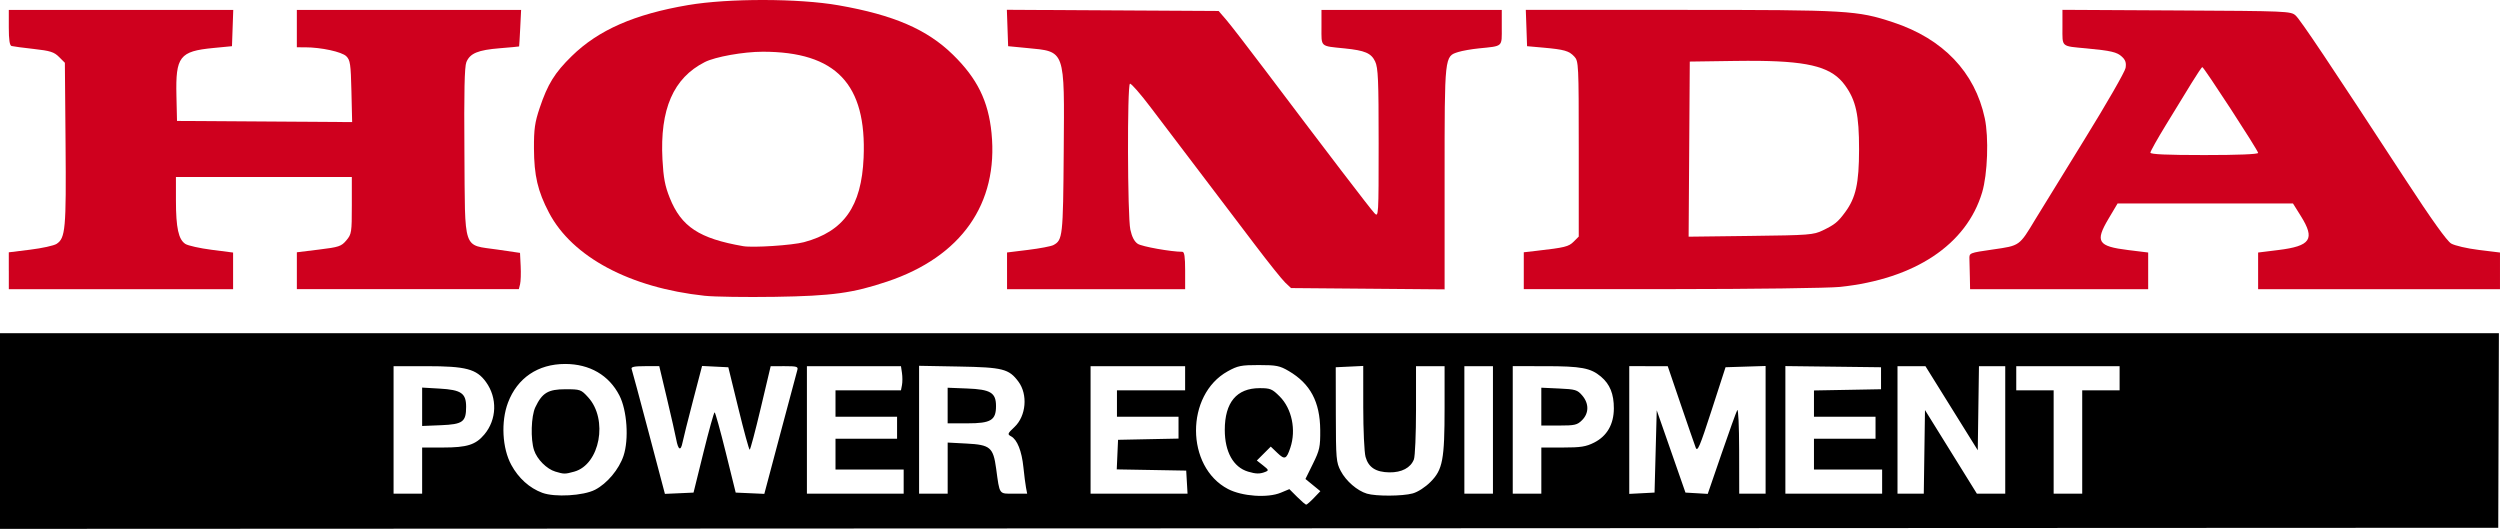
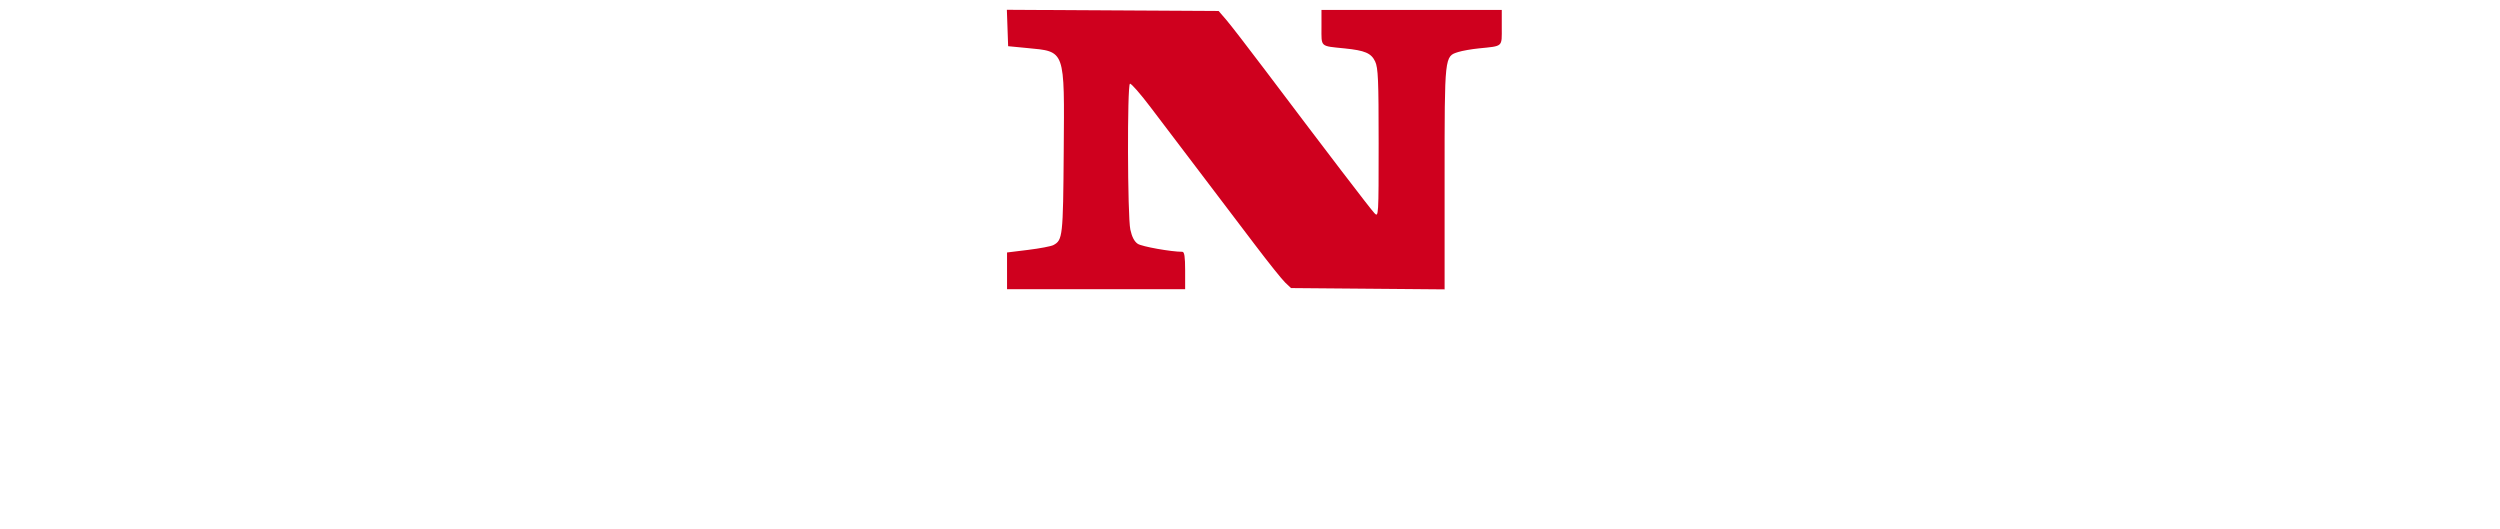
<svg xmlns="http://www.w3.org/2000/svg" id="svg2" version="1.1" viewBox="0 0 341.1 72.156">
  <g id="layer1" transform="translate(-121.14 -324.55)">
    <g id="g4232">
-       <path id="path4203" d="m121.14 370.01v13.35 13.35l170.43-0.074 170.43-0.076 0.045-13.275 0.045-13.273h-170.48-170.47zm77.1 4.199c3.357 0 5.989 1.528 7.414 4.305 1.042 2.029 1.311 5.966 0.562 8.221-0.613 1.846-2.242 3.79-3.883 4.637-1.597 0.824-5.5 1.05-7.205 0.416-1.75-0.65-3.237-1.989-4.223-3.801-1.24-2.278-1.434-5.902-0.455-8.5 1.269-3.366 4.09-5.277 7.789-5.277zm94.65 0.15c2.401 0 2.855 0.09 4.094 0.818 2.939 1.728 4.257 4.199 4.287 8.037 0.018 2.32-0.074 2.747-0.998 4.623l-1.018 2.066 1.018 0.832 1.018 0.832-0.881 0.92c-0.485 0.506-0.959 0.92-1.055 0.92-0.096 0-0.651-0.476-1.234-1.059l-1.061-1.06-1.17 0.488c-1.783 0.745-5.273 0.502-7.199-0.502-5.798-3.024-5.829-12.855-0.049-16.059 1.381-0.766 1.838-0.857 4.248-0.857zm-46.35 0.102 5.475 0.1c5.949 0.107 6.782 0.318 8.076 2.055 1.311 1.759 1.058 4.692-0.533 6.193-0.96 0.905-0.991 0.993-0.463 1.275 0.834 0.446 1.457 2.015 1.68 4.225 0.108 1.073 0.269 2.322 0.355 2.775l0.158 0.824h-1.818c-2.066 0-1.921 0.206-2.416-3.426-0.395-2.901-0.803-3.244-4.051-3.414l-2.562-0.135v3.488 3.486h-1.951-1.949v-8.723-8.725zm60.6 0.019 0.002 5.639c0.001 3.102 0.142 6.147 0.314 6.768 0.399 1.436 1.398 2.085 3.25 2.113 1.68 0.025 2.911-0.627 3.348-1.775 0.158-0.415 0.287-3.445 0.287-6.734v-5.981h1.949 1.949v5.684c0 7.077-0.258 8.445-1.914 10.105-0.727 0.729-1.731 1.379-2.436 1.574h-0.002c-1.384 0.384-5.005 0.402-6.242 0.031-1.327-0.398-2.851-1.716-3.572-3.088-0.621-1.181-0.661-1.65-0.672-7.707l-0.012-6.451 1.875-0.088 1.875-0.09zm-90.211 0.002 1.793 0.09 1.791 0.088 1.375 5.625c0.756 3.094 1.449 5.625 1.539 5.625s0.772-2.565 1.514-5.699l1.35-5.699 1.895-0.002c1.663-0.001 1.878 0.063 1.744 0.523-0.084 0.289-1.133 4.21-2.33 8.713l-2.176 8.188-1.953-0.088-1.953-0.086-1.355-5.477c-0.745-3.011-1.43-5.475-1.522-5.475s-0.776 2.463-1.522 5.475v0.002l-1.353 5.475-1.953 0.088-1.953 0.086-2.203-8.336c-1.212-4.586-2.266-8.507-2.342-8.713-0.102-0.276 0.379-0.375 1.818-0.375h1.957l1.051 4.424c0.578 2.434 1.145 4.934 1.26 5.555 0.273 1.474 0.62 1.652 0.861 0.441 0.106-0.534 0.749-3.103 1.43-5.709l1.238-4.738zm145.11 0.004v8.711 8.711h-1.801-1.799l-0.01-5.924c-0.005-3.343-0.118-5.729-0.26-5.475-0.138 0.247-1.099 2.918-2.137 5.938l-1.887 5.49-1.52-0.09-1.52-0.088-1.959-5.613-1.959-5.613-0.15 5.613-0.15 5.611-1.725 0.09-1.725 0.09v-8.715-8.715l2.625 0.004 2.625 0.002 1.762 5.174c0.97 2.845 1.892 5.509 2.049 5.922 0.245 0.646 0.547-0.06 2.18-5.1l1.895-5.852 2.732-0.086 2.732-0.086zm2.699 0.012 6.525 0.08 6.525 0.08v1.5 1.5l-4.574 0.084-4.576 0.082v1.793 1.791h4.201 4.199v1.5 1.5h-4.199-4.201v2.102 2.1h4.65 4.65v1.65 1.648h-6.6-6.602v-8.705-8.705zm-37.199 0.01 4.426 0.002c4.91 0.002 6.207 0.245 7.606 1.422 1.227 1.033 1.77 2.368 1.764 4.342-0.007 2.164-0.937 3.777-2.686 4.66-1.115 0.563-1.825 0.676-4.273 0.676h-2.936v3.148 0.002 3.148h-1.951-1.949v-8.699-8.701zm-152.7 0.002h4.445c5.438 0 6.874 0.379 8.164 2.16 1.577 2.177 1.483 5.132-0.229 7.166-1.179 1.402-2.357 1.773-5.623 1.773h-2.859v3.15 3.148h-1.949-1.949v-8.699-8.699zm56.398 0h6.416 6.416l0.137 0.93c0.075 0.512 0.076 1.255 0 1.65l-0.139 0.719h-4.465-4.465v1.801 1.799h4.201 4.199v1.5 1.5h-4.199-4.201v2.102 2.1h4.65 4.65v1.65 1.648h-6.6-6.602v-8.699-8.699zm38.701 0h6.449 6.451v1.648 1.65h-4.65-4.65v1.801 1.799h4.199 4.201v1.492 1.492l-4.125 0.082-4.125 0.084-0.09 2.018-0.088 2.018 4.738 0.082 4.738 0.084 0.092 1.574 0.09 1.574h-6.615-6.615v-8.699-8.699zm51 0h1.949 1.951v8.699 8.699h-1.951-1.949v-8.699-8.699zm59.1 0h1.904 1.906l3.568 5.734 3.57 5.736 0.082-5.736 0.082-5.734h1.793 1.793v8.699 8.699h-1.934-1.934l-3.541-5.707-3.541-5.705-0.082 5.705-0.082 5.707h-1.793-1.793v-8.699-8.699zm16.199 0h7.051 7.051v1.648 1.65h-2.551-2.551v7.051 7.049h-1.949-1.949v-7.049-7.051h-2.551-2.551v-1.65-1.648zm-217.5 2.922v2.619 2.619l2.574-0.105c2.974-0.122 3.426-0.453 3.426-2.516 0-1.847-0.67-2.309-3.603-2.478l-2.397-0.139zm152.7 0.014v2.582 2.582h2.414c2.163 0 2.489-0.076 3.148-0.736 0.952-0.952 0.959-2.273 0.016-3.369-0.659-0.766-0.929-0.846-3.15-0.947l-2.428-0.111zm-81 0.004v2.43 2.43h2.699c3.2 0 3.9-0.422 3.9-2.353 0-1.828-0.733-2.275-3.932-2.4l-2.668-0.105zm42.561 0.06c-3.128 0.002-4.748 1.946-4.748 5.699 0 2.997 1.169 5.089 3.18 5.691 1.064 0.319 1.598 0.329 2.326 0.043 0.524-0.206 0.502-0.275-0.281-0.891l-0.852-0.67 0.951-0.949 0.949-0.949 0.908 0.869c1 0.958 1.236 0.862 1.764-0.715 0.813-2.431 0.21-5.332-1.455-6.998-1.028-1.028-1.279-1.132-2.742-1.131zm-94.713 0.148c-2.353 0-3.171 0.49-4.104 2.455-0.575 1.212-0.668 4.362-0.172 5.865 0.412 1.247 1.725 2.564 2.908 2.918 1.179 0.353 1.309 0.354 2.57 0.004 3.511-0.975 4.658-7.134 1.893-10.152-0.965-1.054-1.066-1.09-3.096-1.09z" />
-       <path id="path4163" fill="#cf001e" d="m225.32 324.55c-3.765-0.006-7.539 0.224-10.295 0.693-7.33 1.248-12.229 3.396-15.877 6.963-2.326 2.274-3.284 3.824-4.375 7.074-0.662 1.972-0.79 2.878-0.779 5.518 0.015 3.707 0.517 5.852 2.053 8.775 3.176 6.044 11.044 10.241 21.244 11.334 1.32 0.141 5.64 0.205 9.6 0.143 7.792-0.123 10.594-0.504 15.311-2.088 10.101-3.391 15.174-10.615 14.223-20.256-0.431-4.365-1.949-7.448-5.262-10.689-3.532-3.457-8.076-5.42-15.598-6.74-2.722-0.478-6.479-0.721-10.244-0.727zm-0.119 7.057c10.008 0 14.203 4.407 13.77 14.469-0.286 6.644-2.695 10.054-8.135 11.516-1.583 0.425-6.95 0.778-8.295 0.545-5.992-1.039-8.445-2.652-10.021-6.59-0.651-1.625-0.862-2.744-0.994-5.24-0.362-6.866 1.483-11.109 5.777-13.287 1.427-0.723 5.279-1.412 7.898-1.412z" />
-       <path id="path4159" fill="#cf001e" d="m122.34 361.49v-2.513l2.925-0.361c1.609-0.199 3.223-0.552 3.588-0.786 1.218-0.781 1.332-2.039 1.232-13.695l-0.094-11.019-0.796-0.795c-0.676-0.676-1.196-0.84-3.45-1.091-1.46-0.162-2.823-0.343-3.029-0.402-0.26-0.074-0.375-0.845-0.375-2.516v-2.409h15.312 15.312l-0.087 2.475-0.087 2.475-2.55 0.246c-4.595 0.444-5.152 1.165-5.029 6.503l0.079 3.45 11.948 0.079 11.948 0.079-0.098-4.196c-0.087-3.723-0.165-4.263-0.698-4.788-0.612-0.604-3.432-1.216-5.625-1.22l-1.125-0.002v-2.55-2.55h15.3 15.3l-0.122 2.475c-0.067 1.361-0.135 2.49-0.15 2.509-0.016 0.019-1.2 0.129-2.632 0.245-2.986 0.242-4.066 0.69-4.565 1.895-0.255 0.615-0.329 4.036-0.267 12.306 0.102 13.725-0.292 12.567 4.514 13.271l3.072 0.45 0.089 1.8c0.049 0.99 0.012 2.104-0.081 2.475l-0.169 0.675h-15.144-15.144v-2.516-2.516l3.002-0.368c2.747-0.336 3.066-0.443 3.75-1.257 0.713-0.847 0.748-1.071 0.748-4.766v-3.877h-12-12l0.002 3.225c0.002 3.704 0.351 5.303 1.288 5.904 0.363 0.233 1.976 0.592 3.585 0.799l2.925 0.376v2.498 2.498h-15.3-15.3v-2.513z" />
      <path id="path4157" fill="#cf001e" d="m258.54 361.5v-2.502l2.881-0.354c1.585-0.195 3.134-0.489 3.443-0.655 1.27-0.679 1.322-1.158 1.41-12.737 0.106-14.087 0.264-13.641-5.034-14.153l-2.55-0.246-0.087-2.483-0.087-2.483 14.447 0.083 14.447 0.083 1.026 1.187c0.564 0.653 2.964 3.758 5.334 6.9 8.288 10.992 14.345 18.918 14.906 19.505 0.554 0.58 0.565 0.394 0.565-9.555 0-8.657-0.07-10.294-0.477-11.152-0.541-1.139-1.387-1.501-4.173-1.784-3.372-0.342-3.15-0.141-3.15-2.857v-2.394h12.3 12.3v2.394c0 2.716 0.222 2.515-3.15 2.857-0.99 0.1-2.241 0.321-2.78 0.491-1.89 0.594-1.87 0.409-1.87 17.208v15.179l-10.476-0.089-10.476-0.089-0.79-0.743c-0.435-0.409-2.324-2.771-4.199-5.25s-5.258-6.937-7.518-9.907-5.257-6.917-6.659-8.772c-1.402-1.854-2.669-3.298-2.815-3.207-0.383 0.237-0.334 18.081 0.054 19.893 0.215 1.002 0.55 1.644 1.019 1.952 0.571 0.374 4.551 1.084 6.077 1.084 0.28 0 0.383 0.682 0.383 2.55v2.55h-12.15-12.15v-2.502z" />
-       <path id="path4155" fill="#cf001e" d="m329.32 325.9 0.088 2.477 0.086 2.475 2.188 0.195c2.9 0.259 3.532 0.44 4.254 1.215 0.59 0.633 0.609 1.013 0.609 12.609v11.957l-0.693 0.693c-0.682 0.682-1.198 0.809-5.082 1.252l-1.725 0.197v2.516 2.514l20.176-0.004c11.096-0.003 21.434-0.139 22.975-0.301 10.2-1.074 17.253-5.765 19.387-12.895 0.743-2.484 0.921-7.49 0.359-10.121-1.341-6.282-5.688-10.835-12.496-13.082-4.929-1.627-6.124-1.697-29.016-1.697h-21.109zm31.867 6.955c7.157 0.088 9.967 0.959 11.688 3.334 1.492 2.059 1.921 4.023 1.916 8.762-0.005 4.62-0.439 6.576-1.897 8.551-0.998 1.352-1.409 1.687-3.049 2.481-1.27 0.615-1.851 0.658-9.83 0.756l-8.479 0.105 0.08-11.947 0.078-11.945 6.15-0.088c1.209-0.017 2.319-0.02 3.342-0.008z" />
-       <path id="path4151" fill="#cf001e" d="m402.54 325.89v2.402c0 2.736-0.238 2.53 3.301 2.863 3.337 0.314 4.14 0.503 4.812 1.129 0.489 0.455 0.614 0.839 0.5 1.539-0.083 0.513-2.615 4.916-5.625 9.783-3.01 4.867-6.015 9.753-6.68 10.857-2.212 3.674-2.098 3.593-5.775 4.123-3.25 0.469-3.255 0.471-3.225 1.295 0.017 0.454 0.044 1.567 0.06 2.475l0.031 1.65h12.15 12.148v-2.502-2.502l-2.728-0.336c-4.154-0.511-4.546-1.137-2.682-4.275l1.238-2.086h11.963 11.963l1.074 1.717c1.98 3.166 1.361 4.094-3.092 4.643l-2.736 0.338v2.502 2.502h16.5 16.5v-2.502-2.502l-2.891-0.355c-1.59-0.195-3.286-0.588-3.769-0.873-0.578-0.341-2.686-3.289-6.166-8.619-10.423-15.964-14.404-21.909-15.064-22.5-0.65-0.581-1.157-0.601-16.24-0.682l-15.568-0.084zm19.084 7.816c0.216 0 7.615 11.373 7.615 11.705 0 0.185-2.735 0.295-7.35 0.295-5.12 0-7.35-0.1-7.35-0.328 0-0.18 0.965-1.901 2.144-3.824s2.742-4.476 3.473-5.672c0.73-1.196 1.391-2.176 1.467-2.176z" />
    </g>
  </g>
</svg>